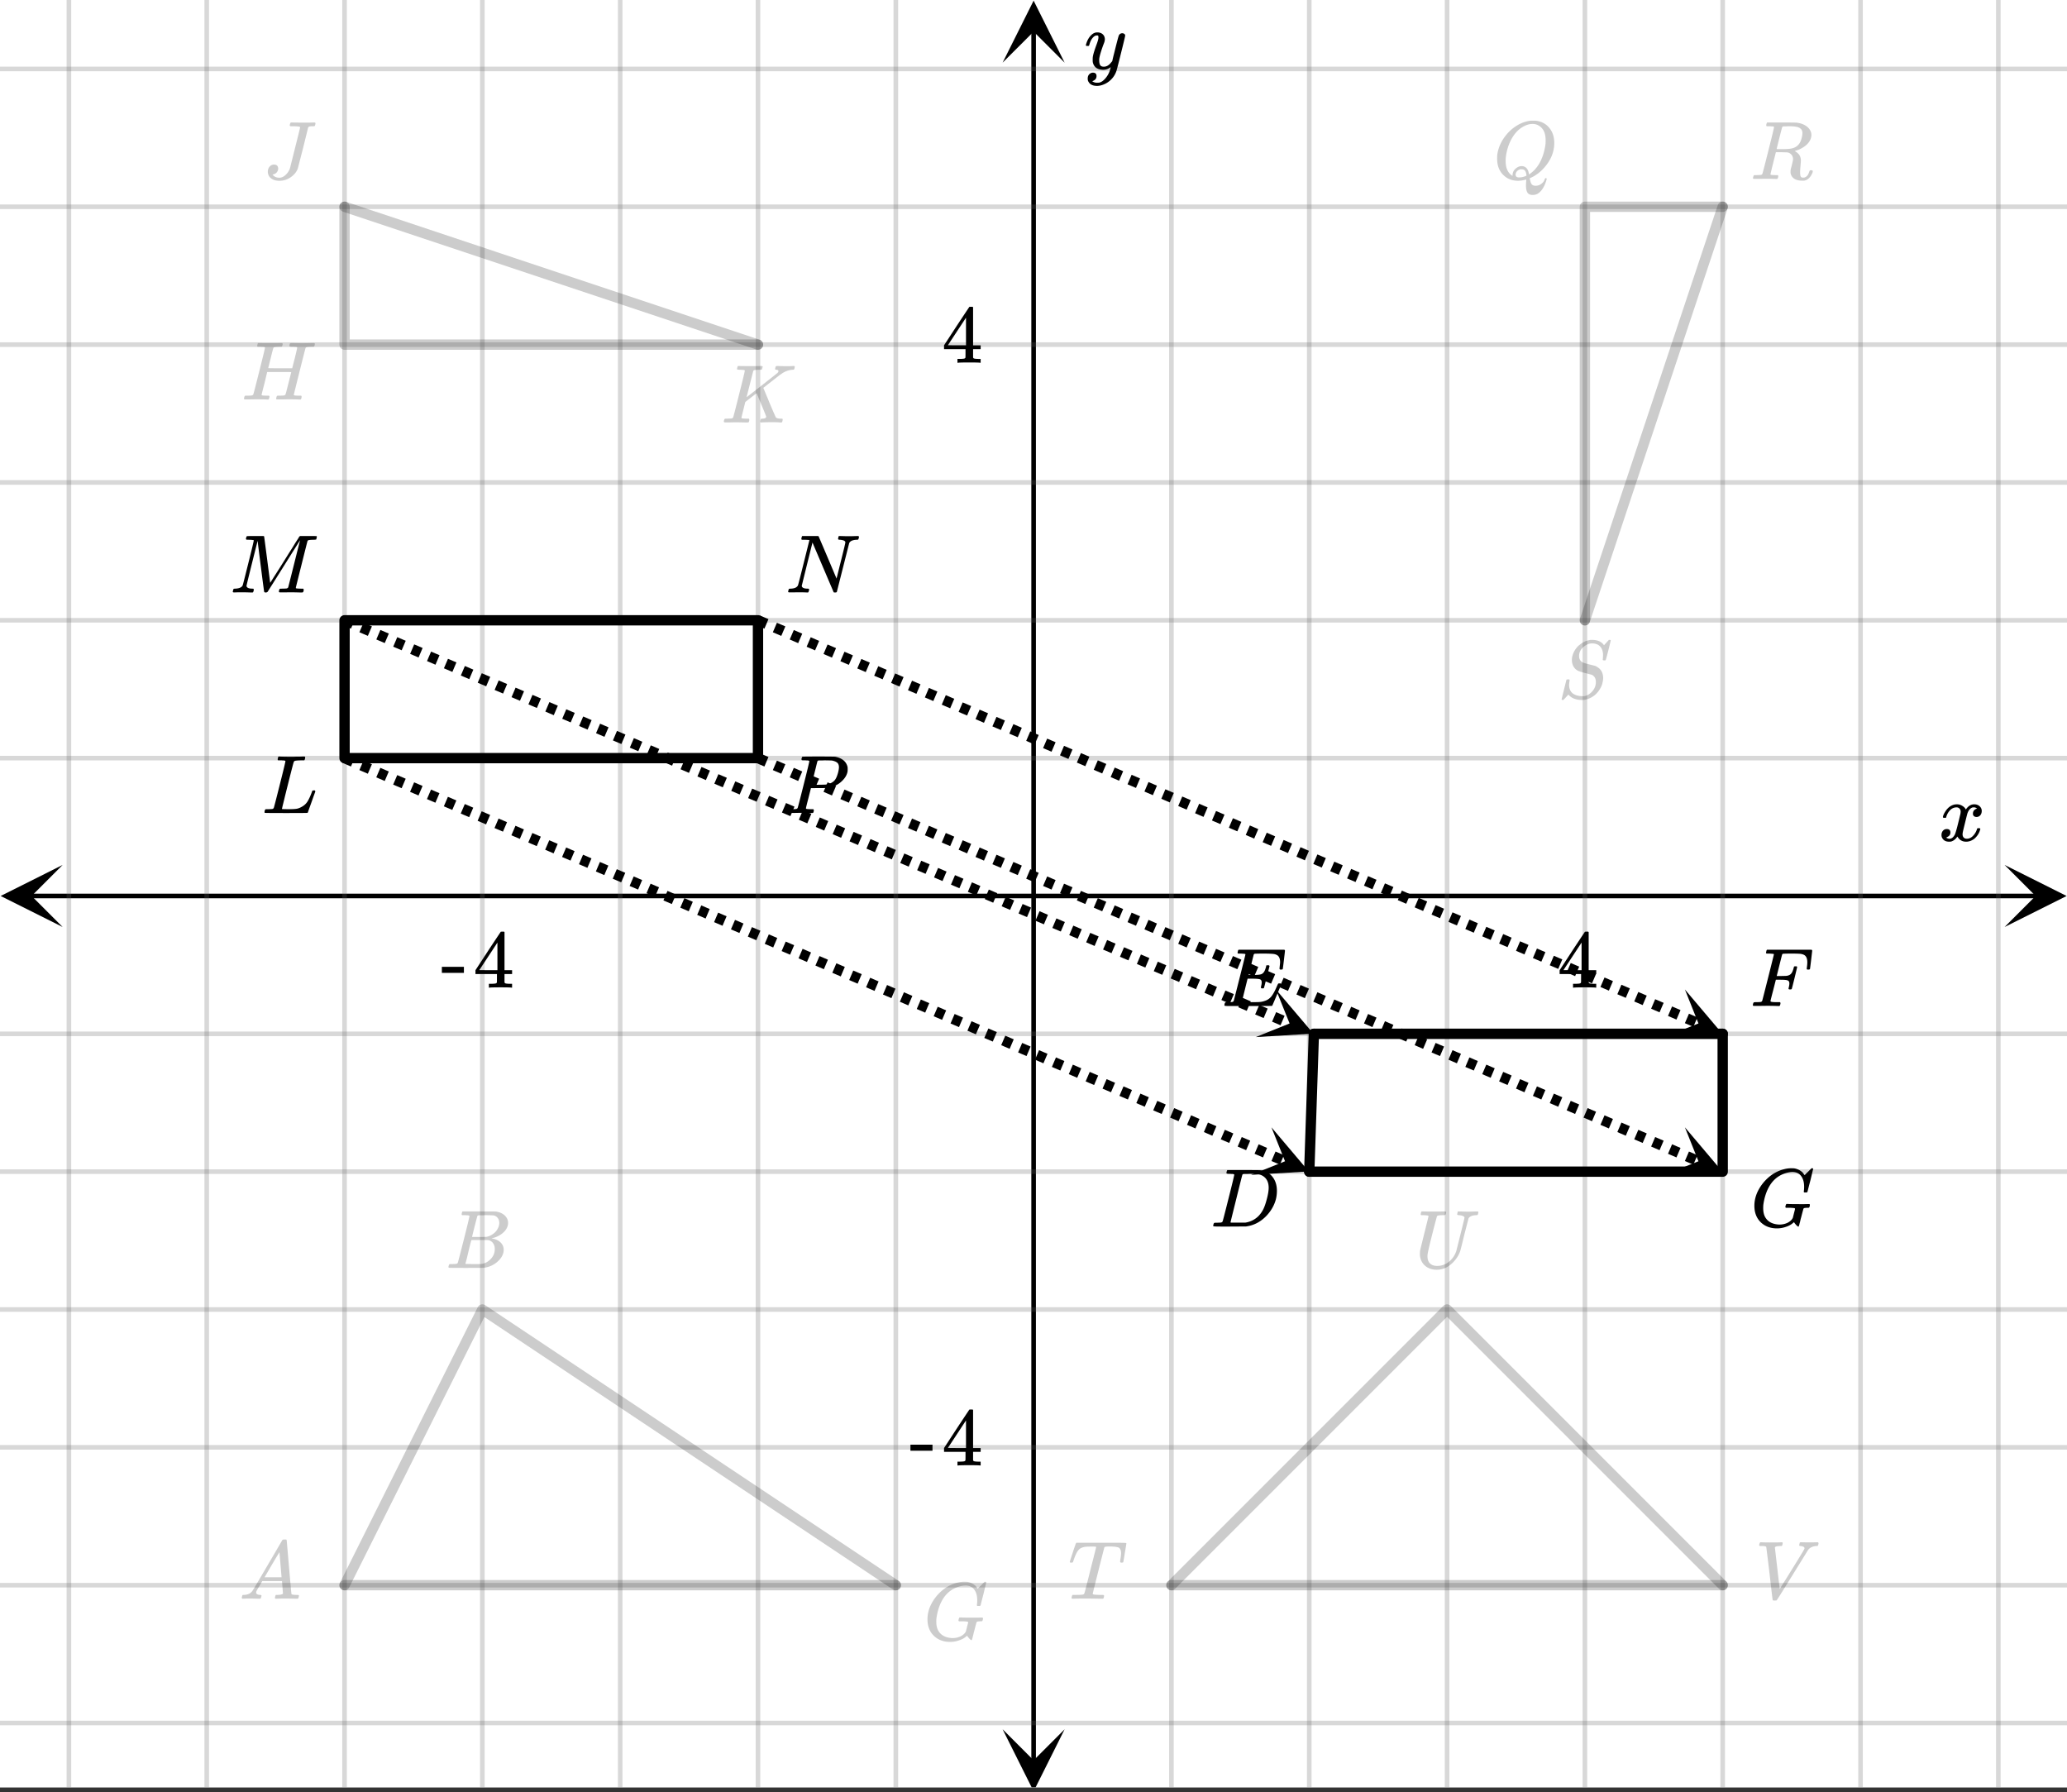
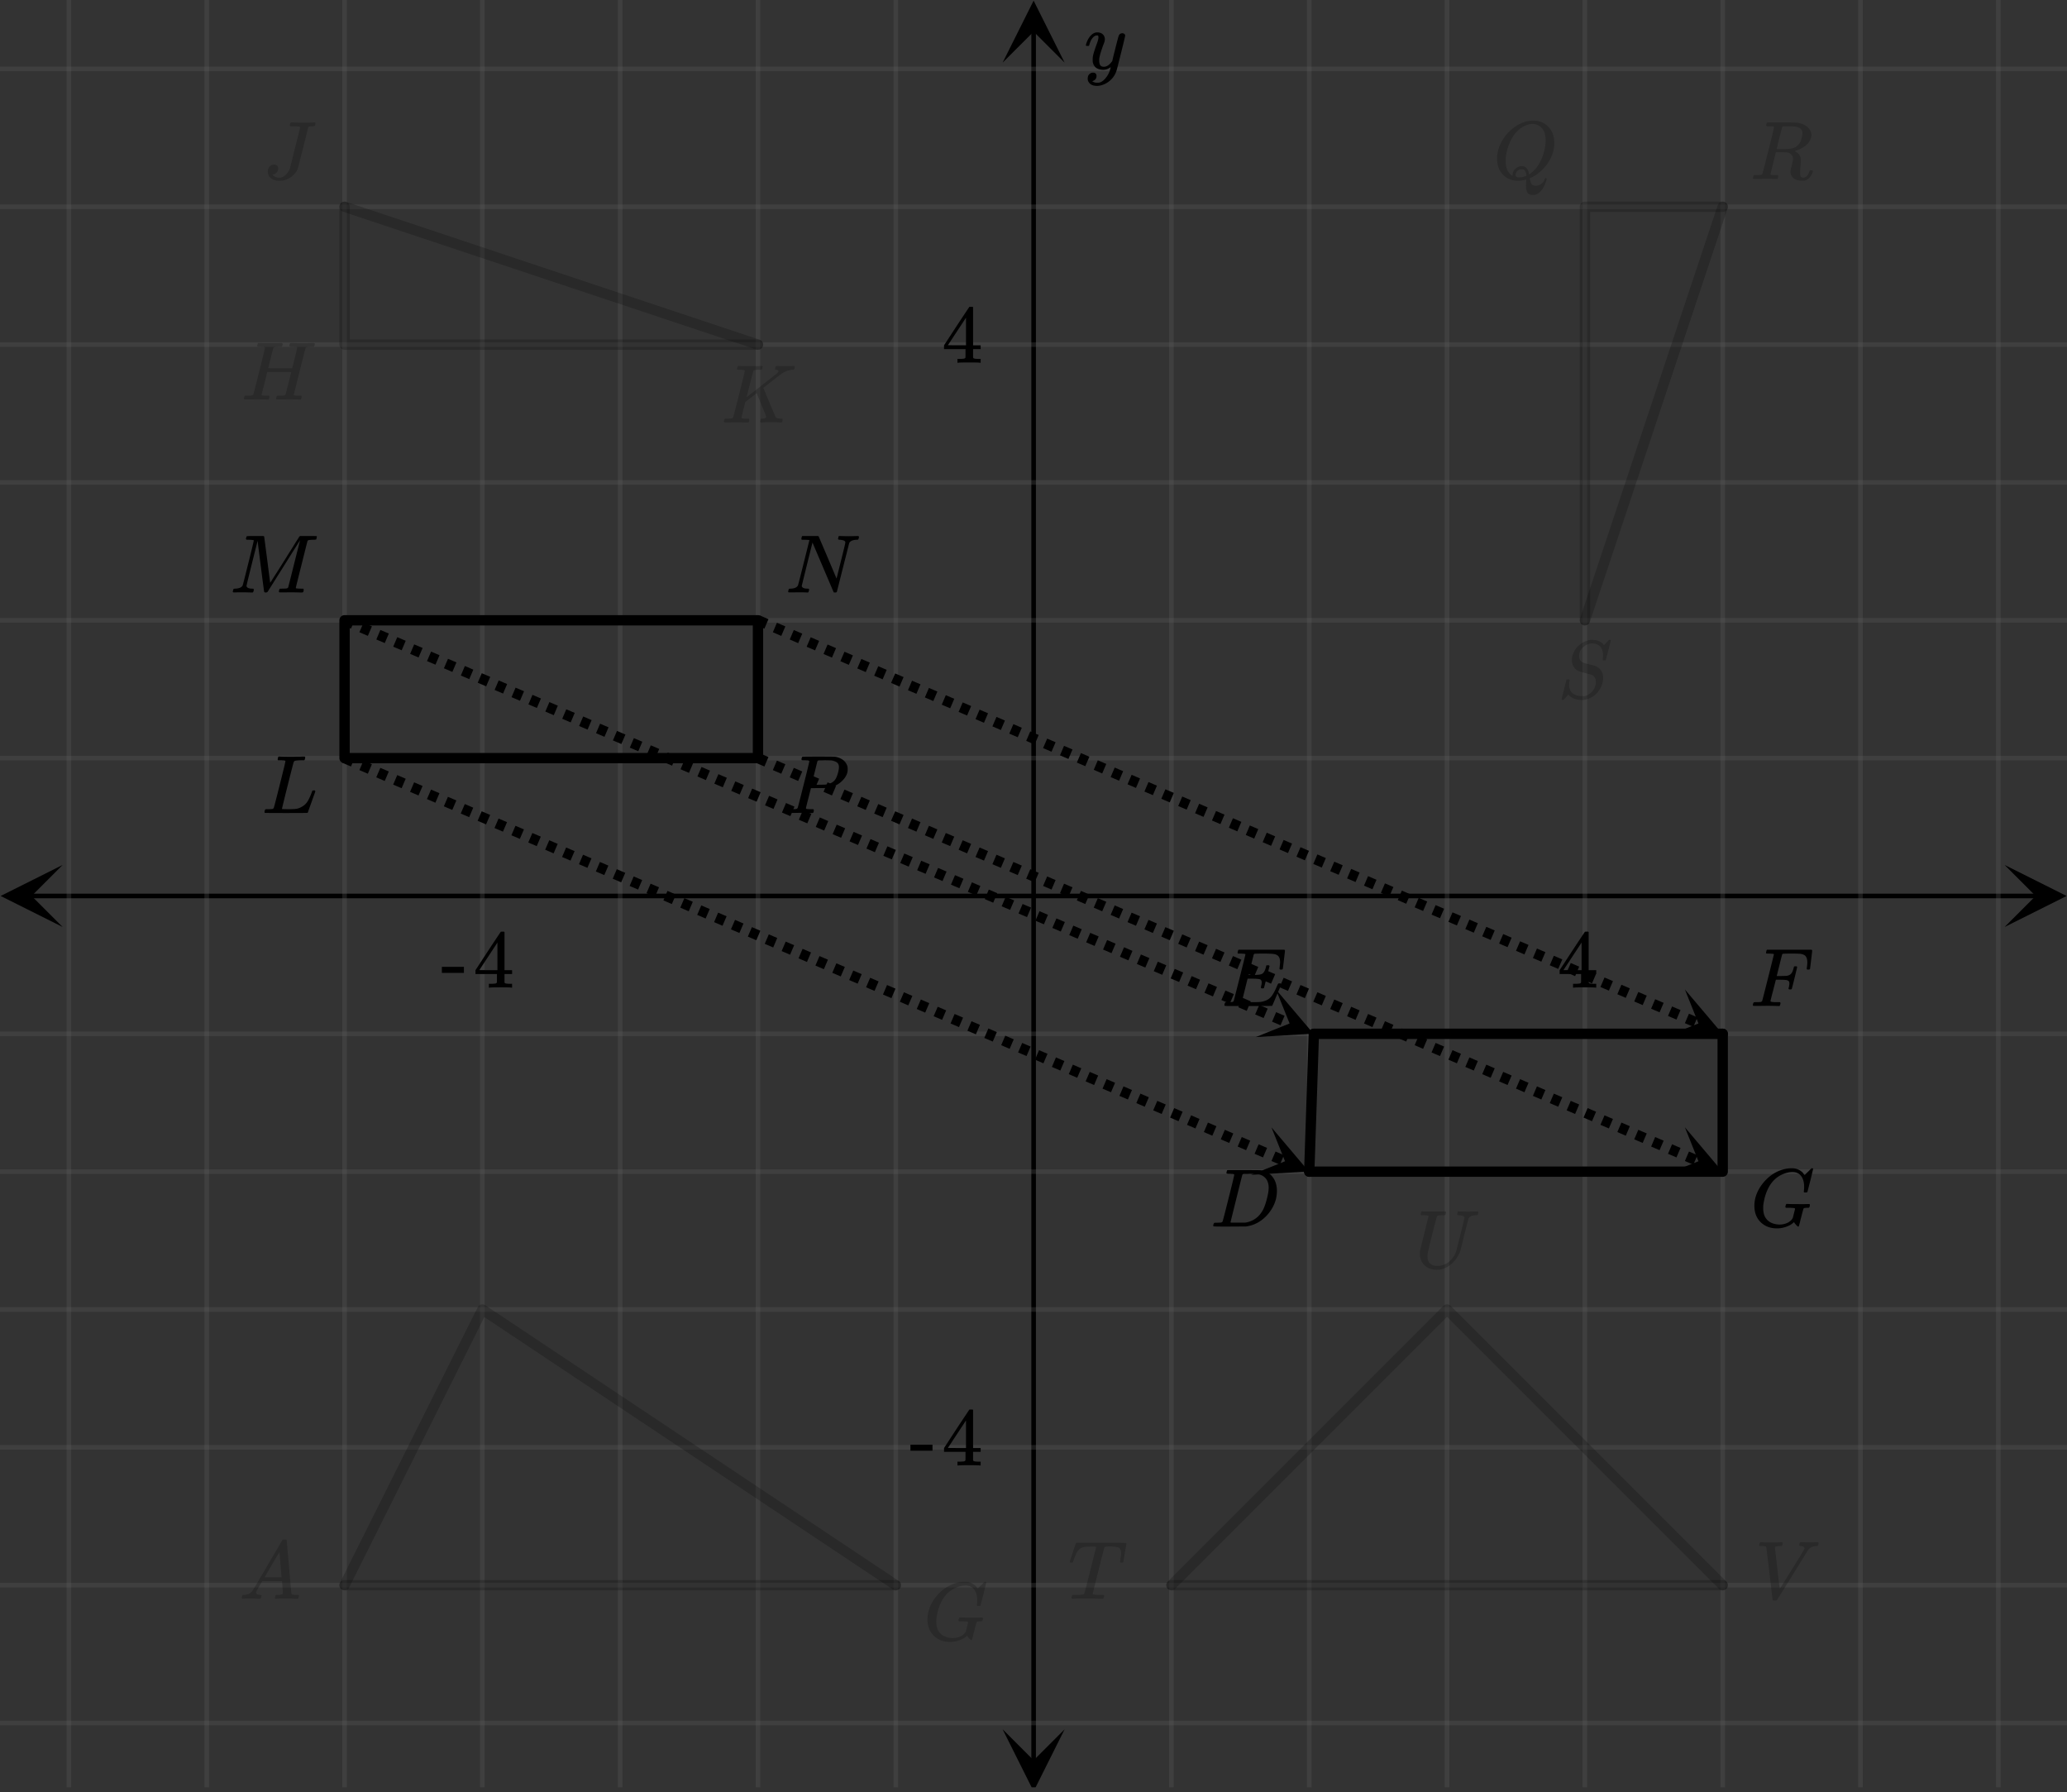
<svg xmlns="http://www.w3.org/2000/svg" xmlns:xlink="http://www.w3.org/1999/xlink" width="449.28" height="389.44" viewBox="0 0 336.96 292.08">
  <rect x="0" y="0" width="336.96" height="292.08" fill="#333333" stroke="none" />
  <defs>
    <symbol overflow="visible" id="U">
      <path d="M3.875-8.469c0-.008-.008-.02-.016-.031a.084.084 0 0 0-.046-.016c-.012-.007-.028-.02-.047-.03a.291.291 0 0 0-.094-.017c-.031-.007-.063-.015-.094-.015H3.36a.516.516 0 0 0-.125-.016h-.14c-.219 0-.356-.004-.406-.015-.043-.008-.07-.04-.079-.094a.474.474 0 0 1 0-.188c.063-.175.102-.27.125-.28.032-.02.907-.032 2.625-.032 1.707 0 2.618.012 2.735.031.531.094.972.281 1.328.563.351.28.582.652.687 1.109.008.055.016.172.016.36 0 .218-.012.367-.031.437-.106.512-.39.996-.86 1.453-.617.617-1.414 1.008-2.39 1.172-.063 0-.54.008-1.422.016H4.14l-.407 1.609C3.461-1.41 3.328-.86 3.328-.797c0 .063.016.102.047.11.063.03.305.054.734.062h.422a.57.57 0 0 1 .078.156.888.888 0 0 1-.093.406C4.473-.02 4.398 0 4.296 0c-.148 0-.417-.004-.812-.016-.386-.007-.73-.015-1.03-.015-.294 0-.626.008-1 .015H.687C.57-.016.5-.036.468-.078c-.023-.04-.03-.063-.03-.063 0-.02.015-.086.046-.203.04-.133.079-.21.11-.234.031-.031.133-.047.312-.047.239 0 .508-.008.813-.031.125-.031.207-.086.25-.172.031-.031.351-1.274.968-3.735.626-2.468.938-3.769.938-3.906zm4.828 1c0-.343-.101-.593-.297-.75-.199-.156-.484-.27-.86-.344-.062-.007-.421-.019-1.077-.03-.149 0-.305.007-.469.015h-.547c-.125.012-.21.055-.25.125-.023.055-.11.402-.266 1.047-.156.636-.312 1.258-.468 1.86a21.21 21.21 0 0 1-.235.905c0 .024.364.032 1.094.032.75-.008 1.16-.02 1.234-.032.602-.093 1.067-.304 1.391-.64.238-.25.442-.688.61-1.313.093-.363.14-.656.14-.875zm0 0" />
    </symbol>
    <symbol overflow="visible" id="V">
      <path d="M.625-.016C.488-.016.422-.055.422-.14c0-.02.016-.086.047-.203A.865.865 0 0 1 .53-.547c.008-.05.114-.078.313-.078.601-.02.992-.191 1.172-.516.05-.082.675-2.55 1.875-7.406-.012-.008-.258-.023-.735-.047h-.484c-.043-.008-.07-.039-.078-.094-.024-.019-.016-.097.015-.234.04-.164.079-.258.11-.281h2.5c.101 0 .164.027.187.078l.719 1.688c.477 1.117.957 2.246 1.438 3.39.488 1.149.738 1.742.75 1.781L9.03-5.14c.477-1.894.719-2.906.719-3.03 0-.227-.29-.368-.86-.423-.187 0-.292-.031-.312-.094-.023-.019-.015-.093.016-.218a.213.213 0 0 0 .015-.078c.008-.04.016-.07.016-.094 0-.02.004-.035.016-.047a.14.14 0 0 1 .03-.047c.009-.008.02-.015.032-.015.008-.008.02-.016.031-.016h.079c.124 0 .347.008.671.015a20.68 20.68 0 0 0 1.656 0c.301-.007.508-.015.626-.015.132 0 .203.047.203.14 0 .043-.016.122-.047.235a.821.821 0 0 1-.063.172c-.011.043-.109.062-.296.062-.637.031-1.032.215-1.188.547L8.359-.094C8.336-.03 8.242 0 8.08 0c-.126 0-.204-.008-.235-.031L4.39-8.141C3.223-3.46 2.64-1.1 2.64-1.062c.05.292.375.437.968.437h.141c.05.055.082.094.094.125.008.031-.008.117-.047.25a.551.551 0 0 1-.125.25H3.5c-.281-.02-.773-.031-1.469-.031-.18 0-.422.008-.734.015H.625zm0 0" />
    </symbol>
    <symbol overflow="visible" id="W">
      <path d="M3.594 0c-.125 0-.344-.004-.656-.016-.305-.007-.579-.015-.829-.015-.648 0-1.043.008-1.187.015C.703-.004.578-.008.547-.03.492-.04.469-.078.469-.141c0-.02.015-.086.047-.203.03-.113.05-.18.062-.203.02-.05.117-.078.297-.078.645-.031 1.047-.207 1.203-.531.031-.051.336-1.254.922-3.61.594-2.363.89-3.601.89-3.718 0-.032-.011-.047-.03-.047h-.032c-.094-.031-.328-.051-.703-.063-.219 0-.355-.004-.406-.015-.043-.008-.074-.04-.094-.094-.012-.031-.008-.094.016-.188.05-.175.093-.27.125-.28.03-.02.488-.032 1.375-.032h1.234c.113 0 .18.023.203.062.008.032.176 1.297.5 3.797.32 2.492.484 3.746.484 3.766 0 .012.051-.067.157-.234.113-.165.258-.395.437-.688.188-.29.399-.625.64-1 .24-.375.49-.77.75-1.188l.782-1.25c.258-.414.508-.812.75-1.187.238-.383.445-.723.625-1.016.188-.289.336-.523.453-.703l.156-.265c.008 0 .024-.008.047-.032l.047-.046.078-.016h1.297c.864 0 1.313.008 1.344.015.031.032.047.07.047.11 0 .031-.016.105-.047.219a1.178 1.178 0 0 0-.031.187c-.043.055-.211.078-.5.078-.492.012-.774.043-.844.094a.53.53 0 0 0-.094.094c-.023.054-.344 1.328-.969 3.828-.624 2.492-.937 3.75-.937 3.781 0 .063.008.102.031.11.063.03.313.054.75.062h.422a.57.57 0 0 1 .078.156.888.888 0 0 1-.094.406.339.339 0 0 1-.218.063c-.156 0-.422-.004-.797-.016-.375-.007-.711-.015-1-.015-.281 0-.606.008-.969.015H8.22c-.125 0-.2-.02-.219-.062-.023-.031-.016-.117.016-.266.03-.133.062-.21.093-.234.04-.031.145-.047.313-.047.25 0 .52-.008.812-.031A.41.41 0 0 0 9.5-.828c.008-.031.176-.688.5-1.969.32-1.281.64-2.55.953-3.812.32-1.258.485-1.895.485-1.907-.793 1.25-1.668 2.641-2.626 4.172L6.156-.125c-.074.086-.18.125-.312.125-.137 0-.219-.031-.25-.094-.024-.039-.196-1.32-.516-3.844a439.22 439.22 0 0 1-.562-4.484c-1.211 4.813-1.813 7.266-1.813 7.36.05.292.375.437.969.437h.125c.062.055.094.102.094.14.007.032 0 .11-.032.235-.043.137-.078.215-.109.234A.602.602 0 0 1 3.594 0zm0 0" />
    </symbol>
    <symbol overflow="visible" id="X">
      <path d="M3.844-8.469c0-.008-.008-.02-.016-.031a.084.084 0 0 0-.047-.016c-.011-.007-.027-.02-.047-.03a.291.291 0 0 0-.093-.017c-.032-.007-.063-.015-.094-.015H3.343a.582.582 0 0 0-.14-.016h-.531c-.043-.008-.07-.039-.078-.094-.024-.019-.016-.097.015-.234.04-.176.079-.27.11-.281h.203c.488.023 1.062.031 1.719.031h.53c.24-.008.411-.015.516-.015h.485c.195-.008.348-.016.453-.016h.359c.051.055.079.09.079.11.007.023 0 .105-.032.25a.58.58 0 0 1-.11.25h-.515c-.625.011-.992.054-1.093.124-.063.031-.125.164-.188.39a248.53 248.53 0 0 0-.906 3.548c-.149.586-.305 1.21-.469 1.875a95.478 95.478 0 0 1-.36 1.469l-.109.484c0 .043.035.062.11.062.082 0 .347.008.796.016.676 0 1.157-.02 1.438-.063.281-.039.594-.16.938-.359.363-.207.656-.484.875-.828.218-.352.437-.816.656-1.39.062-.176.11-.301.14-.376a.458.458 0 0 1 .235-.046h.172a.57.57 0 0 1 .078.156c0 .023-.094.289-.281.797-.18.511-.372 1.054-.579 1.625-.21.574-.324.902-.343.984-.032.055-.059.086-.079.094C7.415-.008 6.258 0 3.97 0 1.676 0 .516-.008.484-.031c-.03-.02-.046-.055-.046-.11 0-.062.003-.125.015-.187.05-.164.098-.258.14-.281a.954.954 0 0 1 .204-.016h.078c.238 0 .508-.008.813-.031.125-.031.207-.086.25-.172.03-.031.351-1.274.968-3.735.625-2.468.938-3.769.938-3.906zm0 0" />
    </symbol>
    <symbol overflow="visible" id="e">
      <path d="M4.344.297c-1.063 0-1.946-.332-2.64-1C1.015-1.38.671-2.273.671-3.391c0-1.082.336-2.132 1.015-3.156a7.267 7.267 0 0 1 1.5-1.64 6.098 6.098 0 0 1 1.97-1.063c.53-.164 1.015-.25 1.452-.25.32 0 .508.008.563.016.539.093.992.32 1.36.671l.109.141c.05.074.097.137.14.188.04.054.067.078.078.078.032 0 .149-.114.36-.344.062-.05.129-.113.203-.188l.219-.218a.722.722 0 0 1 .14-.14l.203-.204h.079c.124 0 .187.031.187.094 0 .031-.148.648-.438 1.844a166.04 166.04 0 0 0-.484 1.89.239.239 0 0 1-.078.094.858.858 0 0 1-.234.016h-.204a.936.936 0 0 1-.093-.094c0-.008.008-.086.031-.235.02-.175.031-.375.031-.593 0-.75-.168-1.336-.5-1.766-.324-.426-.793-.64-1.406-.64-.48 0-.996.117-1.547.343-.898.375-1.617 1-2.156 1.875-.531.875-.883 1.934-1.047 3.172a6.995 6.995 0 0 0-.016.516c0 .511.086.96.266 1.343.414.813 1.18 1.25 2.297 1.313h.094c.476 0 .921-.098 1.328-.297.406-.207.687-.473.843-.797.02-.07.083-.32.188-.75.113-.426.172-.664.172-.719 0-.07-.063-.113-.188-.125a7.773 7.773 0 0 0-.796-.046h-.5a.365.365 0 0 1-.094-.11c0-.02.015-.101.047-.25a.673.673 0 0 1 .125-.265h.234c.352.023.984.03 1.89.03h.829c.32-.007.55-.015.687-.015.125 0 .188.04.188.11 0 .03-.008.101-.016.203a.73.73 0 0 0-.031.109l-.031.078c0 .012-.012.027-.032.047a.091.091 0 0 1-.046.047c-.012 0-.04.008-.079.015H9.36c-.18 0-.359.016-.546.047a.244.244 0 0 0-.157.141l-.047.172c-.03.125-.086.32-.156.578-.062.25-.121.477-.172.672a8.223 8.223 0 0 0-.094.344c-.023.117-.042.21-.062.28a1.165 1.165 0 0 1-.063.235c-.023.086-.039.153-.046.203a1.48 1.48 0 0 1-.047.141c-.012.055-.024.094-.032.125l-.03.078A.188.188 0 0 1 7.874 0a.084.084 0 0 1-.047.016c-.023 0-.047-.016-.078-.047-.086-.04-.195-.14-.328-.297a2.288 2.288 0 0 1-.281-.375c0-.008-.012-.004-.032.015a.358.358 0 0 1-.078.047c-.293.282-.683.508-1.172.672-.48.176-.984.266-1.515.266zm0 0" />
    </symbol>
    <symbol overflow="visible" id="Y">
      <path d="M2.5-.031c-.262 0-.59.008-.984.015H.64c-.106 0-.172-.02-.204-.062C.426-.118.422-.141.422-.141c0-.02.008-.086.031-.203.04-.133.078-.21.11-.234.039-.031.144-.047.312-.047.238 0 .508-.008.813-.031.125-.031.207-.086.25-.172.019-.04.343-1.3.968-3.781.625-2.477.938-3.739.938-3.782 0-.062-.016-.093-.047-.093-.074-.02-.313-.04-.719-.063h-.422a.365.365 0 0 1-.094-.11c0-.03.016-.109.047-.234.032-.156.07-.25.125-.28H10c.063.062.094.116.094.155 0 .043-.059.547-.172 1.516-.117.969-.18 1.46-.188 1.469-.023.062-.109.093-.265.093h-.172c-.063-.05-.094-.093-.094-.125v-.062a.255.255 0 0 0 .016-.094c.008-.05.015-.097.015-.14.04-.258.063-.52.063-.782 0-.656-.211-1.066-.625-1.234A1.896 1.896 0 0 0 8-8.515c-.25-.02-.762-.032-1.531-.032-.719.012-1.094.024-1.125.031-.074.024-.121.059-.14.11-.013.011-.165.601-.454 1.765l-.438 1.75h.75c.532-.007.829-.02.891-.03.29-.052.504-.145.64-.282.188-.164.345-.488.47-.969a.879.879 0 0 1 .03-.094c.009-.039.016-.066.016-.078 0-.008.004-.023.016-.047.008-.03.02-.046.031-.046.008-.008.024-.016.047-.016a.212.212 0 0 1 .078-.016h.266c.062.043.094.086.094.125 0 .032-.141.625-.422 1.782-.282 1.148-.434 1.734-.453 1.765-.012.063-.102.094-.266.094h-.156c-.063-.04-.102-.078-.11-.11 0-.03.016-.109.047-.234.063-.25.094-.46.094-.64 0-.27-.11-.438-.328-.5-.168-.063-.547-.094-1.14-.094h-.735l-.438 1.718c-.293 1.118-.437 1.7-.437 1.75 0 .055.031.09.094.11.101.055.472.078 1.109.078h.344c.05.055.078.094.078.125.008.023 0 .105-.031.25a.551.551 0 0 1-.125.25H4.53A44.823 44.823 0 0 0 2.5-.031zm0 0" />
    </symbol>
    <symbol overflow="visible" id="Z">
      <path d="M9.406-6.063c0-.093.016-.273.047-.546.031-.27.047-.442.047-.516 0-.395-.07-.691-.203-.89-.125-.208-.356-.352-.688-.438-.304-.063-.992-.094-2.062-.094-.774.012-1.172.024-1.203.031a.246.246 0 0 0-.14.125c-.013.032-.153.59-.423 1.672a61.232 61.232 0 0 0-.406 1.64c.195.013.41.016.64.016h.126c.582 0 1-.035 1.25-.109.257-.082.46-.285.609-.61.05-.1.117-.296.203-.577a.433.433 0 0 0 .016-.11c.008-.039.015-.066.015-.078 0-.008.004-.023.016-.047a.047.047 0 0 1 .047-.031.213.213 0 0 1 .078-.016h.234c.032 0 .055.008.079.016.019.012.03.023.03.031.009 0 .02.012.032.032a.09.09 0 0 0 .031.046l-.453 1.782c-.293 1.199-.453 1.808-.484 1.828-.024.023-.094.031-.219.031-.117 0-.184-.008-.203-.031-.055-.031-.059-.14-.016-.328.063-.239.094-.442.094-.61 0-.258-.09-.426-.266-.5-.168-.07-.609-.11-1.328-.11h-.703c-.055.188-.219.856-.5 2a93.385 93.385 0 0 0-.422 1.75c0 .044.051.063.156.063.102 0 .458.008 1.063.016.844 0 1.398-.008 1.672-.031.281-.02.55-.078.812-.172a2.23 2.23 0 0 0 1.094-.735c.29-.363.61-.957.953-1.78.094-.196.149-.302.172-.313.031-.02.098-.031.203-.031.102 0 .164.007.188.015.062.043.094.094.094.156C8.738-1.234 8.242-.07 8.203-.03 8.172-.008 6.883 0 4.343 0H.939C.613-.008.445-.031.438-.063v-.015C.425-.118.421-.141.421-.141c0-.02.008-.086.031-.203.04-.133.078-.21.11-.234.039-.031.144-.047.312-.047.238 0 .508-.008.813-.031.125-.031.207-.086.25-.172.019-.04.343-1.3.968-3.781.625-2.477.938-3.739.938-3.782 0-.062-.016-.093-.047-.093-.074-.02-.313-.04-.719-.063h-.422a.365.365 0 0 1-.094-.11c0-.03.016-.109.047-.234.032-.156.07-.25.125-.28h7.47c.062.062.093.116.093.155 0 .043-.059.547-.172 1.516-.117.969-.18 1.46-.188 1.469-.023.062-.109.093-.265.093H9.5c-.063-.05-.094-.093-.094-.125zm0 0" />
    </symbol>
    <symbol overflow="visible" id="aa">
      <path d="M3.875-8.469c0-.008-.008-.02-.016-.031a.084.084 0 0 0-.046-.016c-.012-.007-.028-.02-.047-.03a.291.291 0 0 0-.094-.017c-.031-.007-.063-.015-.094-.015H3.36a.516.516 0 0 0-.125-.016h-.14c-.305 0-.465-.031-.485-.094-.011-.019-.007-.093.016-.218.05-.176.094-.274.125-.297h2.688c1.5 0 2.335.008 2.515.015.176 0 .36.028.547.079.707.156 1.27.527 1.688 1.109.425.586.64 1.313.64 2.188 0 .449-.055.89-.156 1.328-.262 1.011-.79 1.933-1.578 2.765-.906.93-1.946 1.485-3.11 1.672l-.187.031L3.187 0h-1.5C.883 0 .478-.02.47-.063v-.015C.445-.118.438-.141.438-.141c0-.02.015-.086.046-.203.04-.133.079-.21.11-.234.031-.031.133-.047.312-.047.239 0 .508-.008.813-.031.125-.031.207-.086.25-.172.031-.031.351-1.274.968-3.735.626-2.468.938-3.769.938-3.906zm5.61 2.14c0-.663-.18-1.19-.532-1.577-.355-.383-.844-.61-1.469-.672h-.593c-.157-.008-.305-.016-.438-.016-.137 0-.281.008-.437.016h-.563c-.125.012-.21.055-.25.125-.023.031-.351 1.328-.984 3.89-.637 2.555-.953 3.84-.953 3.86 0 .043.05.062.156.062h2.25c.851-.132 1.57-.492 2.156-1.078.32-.332.586-.71.797-1.14.207-.426.398-.993.578-1.704.188-.718.281-1.304.281-1.765zm0 0" />
    </symbol>
    <symbol overflow="visible" id="c">
      <path d="M.563 0C.5-.063.469-.11.469-.14c0-.04.015-.118.047-.235.03-.113.054-.18.078-.203L.64-.625h.203c.625-.02 1.082-.242 1.375-.672.05-.05.863-1.422 2.437-4.11A452.554 452.554 0 0 0 7.046-9.5c.052-.07.095-.113.126-.125.039-.02.144-.031.312-.031h.235c.05.086.078.133.078.14l.375 4.344c.25 2.906.383 4.375.406 4.406.04.094.332.141.875.141.094 0 .16.008.203.016.04 0 .07.011.094.03a.111.111 0 0 1 .047.095.983.983 0 0 1-.047.187 1.032 1.032 0 0 1-.078.25C9.648-.016 9.594 0 9.5 0c-.168 0-.438-.004-.813-.016-.374-.007-.671-.015-.89-.015-.844 0-1.399.011-1.656.031h-.172a.365.365 0 0 1-.094-.11c0-.019.016-.1.047-.25.031-.124.055-.195.078-.218l.047-.047h.281c.477-.008.766-.082.86-.219L7.03-2.875H3.813l-.454.781c-.324.543-.492.836-.5.875a.524.524 0 0 0-.046.203c0 .23.203.36.609.391.176 0 .265.047.265.14a.583.583 0 0 1-.046.188.754.754 0 0 1-.094.25C3.523-.016 3.473 0 3.39 0c-.157 0-.403-.004-.735-.016-.336-.007-.586-.015-.75-.015C1.258-.031.848-.02.672 0zm6.39-3.5c0-.102-.058-.805-.172-2.11-.105-1.3-.164-1.956-.172-1.968L6.25-7c-.148.242-.434.719-.86 1.438L4.189-3.5H6.952zm0 0" />
    </symbol>
    <symbol overflow="visible" id="g">
      <path d="M3.89-8.469c0-.008-.007-.02-.015-.031a.084.084 0 0 0-.047-.016.311.311 0 0 1-.062-.03.156.156 0 0 0-.079-.017c-.03-.007-.062-.015-.093-.015h-.219a.516.516 0 0 0-.125-.016h-.531c-.043-.008-.074-.039-.094-.094-.012-.019-.008-.097.016-.234.039-.164.082-.258.125-.281h1.75c2.332 0 3.562.008 3.687.015.613.094 1.098.313 1.453.657.352.344.531.746.531 1.203 0 .312-.085.617-.25.906-.199.367-.515.695-.953.984-.437.293-.89.485-1.359.579l-.14.046c.593.086 1.07.293 1.437.625.363.336.547.747.547 1.235 0 .648-.297 1.258-.89 1.828a4.026 4.026 0 0 1-2.47 1.11C6.047-.005 5.098 0 3.266 0 1.46 0 .55-.008.53-.031.488-.051.47-.086.47-.141c0-.062.008-.125.031-.187.04-.164.086-.258.14-.281a.954.954 0 0 1 .204-.016h.078c.238 0 .504-.008.797-.031.133-.031.222-.086.265-.172.02-.031.344-1.274.97-3.735.624-2.468.937-3.769.937-3.906zm4.86 1.14c0-.312-.078-.57-.234-.78a1.131 1.131 0 0 0-.625-.438c-.063-.02-.48-.035-1.25-.047-.18 0-.368.008-.563.016h-.64c-.125.012-.211.043-.25.094-.024.043-.172.609-.454 1.703-.273 1.093-.414 1.672-.421 1.734h1.093c.727 0 1.145-.004 1.25-.016.375-.07.723-.222 1.047-.453.332-.226.586-.504.766-.828.187-.332.281-.66.281-.984zm-.734 4.235c0-.394-.106-.722-.313-.984a1.208 1.208 0 0 0-.797-.453c-.054-.008-.43-.016-1.125-.016-1.062 0-1.593.008-1.593.016 0 .023-.086.351-.25.984a121.9 121.9 0 0 0-.454 1.906l-.25.938c0 .043.051.062.157.062.113 0 .476.008 1.093.016.801 0 1.235-.004 1.297-.016.582-.062 1.098-.32 1.547-.78a2.279 2.279 0 0 0 .688-1.673zm0 0" />
    </symbol>
    <symbol overflow="visible" id="i">
      <path d="M5.594 0c-.242 0-.64-.004-1.203-.016-.563-.007-1-.015-1.313-.015C1.91-.031 1.172-.02.86 0H.656a.365.365 0 0 1-.094-.11c0-.019.016-.1.047-.25a.561.561 0 0 1 .125-.265h.391c.531 0 .895-.008 1.094-.031a.747.747 0 0 0 .328-.078c.008-.008.02-.016.031-.016.04-.031.082-.125.125-.281.05-.157.235-.86.547-2.11.156-.613.281-1.113.375-1.5.633-2.468.953-3.726.953-3.78 0-.052-.133-.079-.39-.079h-.422c-.606 0-1 .027-1.188.078-.387.086-.68.246-.875.485-.25.273-.516.82-.797 1.64-.062.2-.11.32-.14.36-.024.03-.086.046-.188.046H.547c-.125 0-.203-.007-.235-.03C.29-5.954.282-5.978.282-6c0-.05.132-.484.406-1.297.195-.613.363-1.11.5-1.484.05-.164.109-.281.171-.344h6.313c1.207 0 1.812.023 1.812.063v.015l.016.016V-9c0 .063-.086.578-.25 1.547-.156.969-.242 1.46-.25 1.469 0 .023-.016.043-.047.062-.023.024-.09.031-.203.031h-.125c-.031-.007-.055-.015-.063-.015a.257.257 0 0 1-.046-.047c-.012-.02-.024-.035-.032-.047 0-.063.008-.18.032-.36.082-.488.125-.847.125-1.077 0-.196-.028-.364-.079-.5a1.017 1.017 0 0 0-.187-.313c-.063-.07-.184-.125-.36-.156a3.96 3.96 0 0 0-.453-.078 29.24 29.24 0 0 0-.625-.032c-.406 0-.667.012-.78.032-.118.011-.196.043-.235.093-.012.012-.336 1.274-.969 3.782-.625 2.5-.937 3.765-.937 3.796 0 .063.054.106.171.125.125.032.461.055 1.016.063.3 0 .484.008.547.016.063.011.098.039.11.078a.798.798 0 0 1-.016.234c-.043.168-.086.262-.125.281L5.687 0h-.093zm0 0" />
    </symbol>
    <symbol overflow="visible" id="k">
      <path d="M.797-8.594c-.063-.062-.094-.11-.094-.14 0-.07.02-.16.063-.266a.876.876 0 0 1 .109-.203h.156c.375.023.844.031 1.407.031 1.062 0 1.687-.008 1.874-.031h.141c.05.055.078.09.078.11.008.023 0 .105-.031.25-.031.124-.074.21-.125.25h-.281c-.2.023-.336.03-.407.03-.261.043-.402.11-.421.204 0 .023.129 1.152.39 3.39.258 2.242.395 3.367.406 3.375l.985-1.578c.656-1.05 1.312-2.11 1.969-3.172.656-1.07.988-1.629 1-1.672a.418.418 0 0 0 .078-.203c0-.195-.203-.32-.61-.375-.168 0-.25-.039-.25-.125 0-.05.008-.113.032-.187.03-.133.054-.219.078-.25.031-.031.093-.047.187-.047.145 0 .383.008.719.015H9c.625 0 1.02-.003 1.188-.015h.093c.063.062.094.11.094.14a.777.777 0 0 1-.125.438c-.031.023-.11.031-.234.031-.48.031-.868.18-1.157.438l-.093.094a.822.822 0 0 1-.063.078 1.097 1.097 0 0 1-.094.14C5.297-2.477 3.613.22 3.563.25L3.5.281l-.25.016c-.168 0-.262-.012-.281-.031-.043-.012-.063-.032-.063-.063-.023-.055-.195-1.488-.515-4.312a383.13 383.13 0 0 0-.532-4.329c-.054-.101-.28-.156-.687-.156zm0 0" />
    </symbol>
    <symbol overflow="visible" id="m">
      <path d="M2.047-1.89c0 .5.133.886.406 1.156.281.273.672.406 1.172.406.738 0 1.39-.234 1.953-.703A3.739 3.739 0 0 0 6.75-2.766c.883-3.507 1.328-5.312 1.328-5.406 0-.226-.289-.367-.86-.422-.187 0-.292-.031-.312-.094-.023-.019-.015-.093.016-.218a.212.212 0 0 0 .016-.078c.007-.04.015-.07.015-.094 0-.02.004-.035.016-.047A.14.14 0 0 1 7-9.172l.016-.015c.007-.008.023-.016.046-.016h.079c.125 0 .351.008.687.015a20.68 20.68 0 0 0 1.672 0c.313-.007.523-.015.64-.015.133 0 .204.047.204.14 0 .043-.016.122-.047.235a.821.821 0 0 1-.063.172c-.03.043-.132.062-.296.062-.637.031-1.04.215-1.204.547l-.671 2.594c-.368 1.523-.59 2.418-.672 2.687-.274.805-.762 1.516-1.47 2.141-.71.617-1.5.922-2.374.922-.73 0-1.344-.203-1.844-.61C1.211-.726.922-1.27.828-1.938a1.805 1.805 0 0 1-.015-.312c0-.207.007-.395.03-.563.009-.07.13-.566.36-1.484.227-.926.453-1.832.672-2.719.227-.894.344-1.379.344-1.453 0-.062-.262-.101-.781-.125h-.391c-.043-.008-.074-.039-.094-.094-.012-.019-.008-.097.016-.234.039-.156.082-.25.125-.281h.234c.363.012.973.015 1.828.015h.89c.384-.007.661-.015.829-.015.125 0 .191.031.203.094.02.023.016.101-.016.234-.042.156-.085.246-.125.266h-.109c-.023 0-.055.007-.094.015H4.5c-.469.012-.742.043-.813.094a.217.217 0 0 0-.093.094c-.012.023-.14.5-.39 1.437-.243.93-.485 1.899-.735 2.907-.242 1.011-.371 1.605-.39 1.78a2.138 2.138 0 0 0-.032.391zm0 0" />
    </symbol>
    <symbol overflow="visible" id="o">
      <path d="M7.453-7.016c0-.601-.156-1.07-.469-1.406-.304-.332-.746-.5-1.328-.5-.5 0-.98.203-1.437.61-.45.398-.672.874-.672 1.437 0 .281.066.523.203.719.145.199.328.328.547.39.031.024.344.11.937.266.602.156.91.234.922.234.125.043.29.137.5.282.54.386.813.96.813 1.718 0 .243-.04.493-.11.75-.043.25-.132.5-.265.75C6.53-.66 5.66.016 4.484.266a2.94 2.94 0 0 1-.468.03c-.887 0-1.579-.245-2.079-.734l-.125-.156-.39.422c-.25.281-.39.426-.422.438-.023.02-.063.03-.125.03C.758.297.703.259.703.189c0-.032.258-1.086.781-3.172.02-.051.11-.079.266-.079h.172c.05.043.078.075.078.094.008.012.004.086-.016.219a3.75 3.75 0 0 0-.062.688c.031.585.238 1.023.625 1.312.394.281.93.422 1.61.422.081 0 .19-.004.327-.016.414-.101.79-.328 1.125-.672.344-.351.555-.757.641-1.218.02-.07.031-.211.031-.422 0-.57-.234-.961-.703-1.172-.055-.008-.375-.094-.969-.25-.593-.156-.902-.242-.921-.266a1.704 1.704 0 0 1-.954-.672c-.242-.343-.359-.75-.359-1.218 0-.446.125-.91.375-1.391.258-.477.57-.848.938-1.11.457-.394 1.007-.644 1.656-.75a.582.582 0 0 1 .14-.015h.157c.925 0 1.582.293 1.968.875l.797-.875h.11c.125 0 .187.031.187.094 0 .062-.133.61-.39 1.64-.262 1.024-.407 1.547-.438 1.579-.023.023-.09.03-.203.03-.18 0-.266-.034-.266-.109 0-.05.004-.097.016-.14 0-.04.004-.133.016-.282.007-.156.015-.265.015-.328zm0 0" />
    </symbol>
    <symbol overflow="visible" id="r">
      <path d="M3.875-8.469c0-.008-.008-.02-.016-.031a.084.084 0 0 0-.046-.016c-.012-.007-.028-.02-.047-.03a.291.291 0 0 0-.094-.017c-.031-.007-.063-.015-.094-.015H3.36a.516.516 0 0 0-.125-.016h-.53c-.044-.008-.075-.039-.095-.094-.011-.019-.007-.097.016-.234.05-.164.094-.258.125-.281h2.344c1.55 0 2.39.012 2.515.031.813.117 1.43.399 1.86.844.332.355.5.75.5 1.187 0 .094-.024.23-.063.407-.21.804-.87 1.453-1.984 1.953-.399.148-.621.218-.672.218l.094.079c.601.336.906.828.906 1.484 0 .105-.023.39-.063.86-.042.43-.062.78-.062 1.062 0 .312.031.539.094.672.062.125.195.187.406.187.125 0 .207-.008.25-.031.344-.125.582-.422.719-.89.05-.126.086-.204.11-.235.03-.031.097-.047.202-.047.188 0 .281.059.281.172 0 .156-.109.414-.328.766-.273.398-.59.64-.953.734-.062.02-.195.031-.39.031-.93 0-1.532-.281-1.813-.844a1.141 1.141 0 0 1-.14-.546v-.22c.007-.062.019-.128.03-.202a.716.716 0 0 1 .032-.157c.008-.039.031-.117.063-.234a2.01 2.01 0 0 0 .078-.312c.132-.508.203-.836.203-.985 0-.445-.196-.781-.578-1a1.217 1.217 0 0 0-.344-.11c-.086-.007-.402-.019-.953-.03h-.922l-.438 1.75a82.615 82.615 0 0 0-.437 1.812c0 .063.008.102.031.11.063.03.313.054.75.062h.406c.051.063.079.105.079.125.007.012 0 .094-.032.25a.464.464 0 0 1-.14.25h-.204a34.22 34.22 0 0 0-1.765-.031c-.211 0-.512.008-.906.015H.672C.516-.016.437-.055.437-.14c0-.007.016-.07.047-.187.04-.164.086-.258.141-.281a.954.954 0 0 1 .203-.016h.078c.239 0 .508-.008.813-.031.125-.031.207-.086.25-.172.031-.031.351-1.274.968-3.735.626-2.468.938-3.769.938-3.906zm4.406.344c-.187-.195-.437-.32-.75-.375-.304-.063-.734-.094-1.297-.094-.117 0-.23.008-.343.016h-.437c-.126.012-.212.055-.25.125-.013.023-.169.621-.47 1.797a169.86 169.86 0 0 0-.437 1.781c0 .012.312.016.937.016.696-.008 1.164-.04 1.407-.094.582-.094 1.03-.36 1.343-.797.145-.195.266-.46.36-.797.101-.344.156-.648.156-.922 0-.281-.074-.5-.219-.656zm0 0" />
    </symbol>
    <symbol overflow="visible" id="u">
      <path d="M5.375 1.078c0-.094.004-.258.016-.484.02-.23.03-.383.03-.453V.094L5.22.14a4.88 4.88 0 0 1-1.14.156c-.95 0-1.743-.305-2.376-.922C1.016-1.289.672-2.18.672-3.297c0-.312.004-.508.015-.594.165-1.238.688-2.375 1.563-3.406.25-.289.52-.562.813-.812 1-.82 2.039-1.286 3.124-1.391h.235c.344 0 .555.008.64.016.883.125 1.594.515 2.125 1.171.532.649.797 1.465.797 2.454 0 1.199-.375 2.324-1.125 3.375C8.11-1.441 7.227-.688 6.22-.22l-.235.11v.062c0 .012.004.027.016.047.008.031.016.063.016.094.007.031.02.054.03.078.071.351.173.598.298.734.133.133.336.203.61.203.343 0 .655-.109.937-.328.28-.21.457-.453.53-.734.063-.125.126-.188.188-.188.07 0 .118.04.141.11 0 .05-.031.18-.094.39-.367 1.094-.867 1.797-1.5 2.11a1.7 1.7 0 0 1-.672.14c-.418 0-.71-.132-.875-.39-.156-.262-.234-.64-.234-1.14zm-.703-3.172c.332 0 .601.121.812.36.207.23.332.562.375 1l.188-.125C6.734-1.336 7.289-2 7.719-2.844c.426-.844.707-1.804.843-2.89.008-.082.016-.274.016-.579 0-1.05-.308-1.8-.922-2.25a1.918 1.918 0 0 0-1.218-.406c-.438 0-.883.117-1.329.344-.812.398-1.492 1.063-2.03 2-.532.938-.868 1.992-1 3.156a6.182 6.182 0 0 0-.017.563c0 .93.243 1.633.735 2.11.207.187.336.28.39.28v-.109c0-.406.157-.75.47-1.031.32-.29.66-.438 1.015-.438zM4.234-.25c.414 0 .82-.094 1.22-.281l-.016-.125c-.043-.5-.211-.797-.5-.89a1.545 1.545 0 0 0-.266-.032h-.078c-.024-.008-.04-.016-.047-.016a.456.456 0 0 0-.172.047.985.985 0 0 0-.484.313.788.788 0 0 0-.204.53c0 .306.18.454.547.454zm0 0" />
    </symbol>
    <symbol overflow="visible" id="x">
      <path d="M11.75-9.203c.094 0 .148.012.172.031.031.024.047.059.047.11 0 .054-.008.117-.016.187-.055.156-.101.246-.14.266h-.094c-.031 0-.07.007-.11.015H11.375c-.469.012-.742.043-.813.094a.217.217 0 0 0-.093.094c-.031.054-.36 1.328-.985 3.828S8.547-.812 8.547-.781c0 .062.02.094.062.094.07.03.313.054.72.062h.421a.38.38 0 0 1 .063.125c.007.012.003.094-.016.25a.69.69 0 0 1-.14.25h-.204c-.336-.02-.937-.031-1.812-.031-.22 0-.524.008-.907.015h-.843c-.157 0-.235-.035-.235-.109 0-.008.004-.035.016-.078a.644.644 0 0 1 .031-.125c.04-.164.086-.258.14-.281a.954.954 0 0 1 .204-.016h.078c.238 0 .508-.008.813-.031.125-.031.207-.086.25-.172.03-.04.19-.649.484-1.828.3-1.176.453-1.781.453-1.813 0-.008-.656-.015-1.969-.015H4.203l-.437 1.828c-.313 1.21-.47 1.836-.47 1.875 0 .054.017.086.048.094.062.03.304.054.734.062H4.5c.05.063.078.105.078.125 0 .012-.012.094-.031.25a.69.69 0 0 1-.14.25h-.204c-.336-.02-.933-.031-1.797-.031-.23 0-.539.008-.922.015H.641C.492-.016.42-.055.42-.14c0-.007.009-.07.032-.187.05-.164.098-.258.14-.281a.954.954 0 0 1 .204-.016h.078c.238 0 .508-.008.813-.031.125-.031.207-.086.25-.172.03-.031.351-1.274.968-3.735.625-2.468.938-3.769.938-3.906 0-.008-.008-.02-.016-.031a.084.084 0 0 0-.047-.016c-.011-.007-.027-.02-.047-.03a.291.291 0 0 0-.093-.017c-.032-.007-.063-.015-.094-.015H3.343a.582.582 0 0 0-.14-.016h-.531c-.043-.008-.07-.039-.078-.094-.024-.019-.016-.097.015-.234.032-.156.067-.25.11-.281h.234c.363.012.973.015 1.828.015h.89c.384-.007.665-.015.845-.015.113 0 .18.031.203.094.02.023.015.101-.016.234-.043.156-.09.246-.14.266h-.094c-.024 0-.055.007-.094.015H6.14c-.48.012-.757.043-.827.094a.53.53 0 0 0-.094.094c-.032.043-.18.594-.438 1.656-.062.242-.133.508-.203.797-.062.281-.117.492-.156.625l-.047.203c0 .023.648.031 1.953.031h1.953l.016-.047c0-.02.14-.57.422-1.656.25-1.031.375-1.582.375-1.656 0-.02-.012-.035-.031-.047A.115.115 0 0 0 9-8.547a.231.231 0 0 0-.078-.015.516.516 0 0 0-.125-.016h-.14a.957.957 0 0 0-.173-.016h-.171c-.325 0-.485-.039-.485-.125 0-.187.031-.32.094-.406.02-.05.094-.078.219-.078.164 0 .437.008.812.015a33.553 33.553 0 0 0 2.016 0c.375-.007.633-.015.781-.015zm0 0" />
    </symbol>
    <symbol overflow="visible" id="A">
      <path d="M3.844-8.469c0-.008-.008-.02-.016-.031a.084.084 0 0 0-.047-.016c-.011-.007-.027-.02-.047-.03a.291.291 0 0 0-.093-.017c-.032-.007-.063-.015-.094-.015H3.343a.582.582 0 0 0-.14-.016h-.125c-.312 0-.48-.031-.5-.094-.012-.019 0-.093.031-.218.04-.164.079-.266.11-.297h.234c.363.012.973.015 1.828.015h.89c.384-.007.665-.015.845-.015.156 0 .234.039.234.11a.47.47 0 0 1-.047.187c-.043.187-.086.289-.125.297-.031.011-.172.015-.422.015-.492.012-.773.043-.843.094a.53.53 0 0 0-.094.094L4.125-4.11c.008 0 .836-.645 2.484-1.938 1.657-1.3 2.5-1.969 2.532-2 .125-.125.187-.226.187-.312 0-.133-.11-.211-.328-.235-.148 0-.219-.047-.219-.14 0-.02.016-.086.047-.204a.817.817 0 0 1 .063-.187c.02-.05.093-.078.218-.078.145 0 .383.008.72.015.343.012.624.016.843.016.476 0 .812-.008 1-.031.125 0 .207.008.25.015.039.012.062.055.062.126 0 .042-.015.12-.046.234a.821.821 0 0 1-.063.172c-.023.043-.105.062-.25.062a3.43 3.43 0 0 0-1.828.688l-.172.11c-.023.01-.484.37-1.39 1.077-.907.711-1.368 1.07-1.376 1.078l.125.297.375.907c.176.406.332.789.47 1.14.675 1.594 1.034 2.418 1.077 2.469.02.023.047.043.078.062.125.086.352.133.688.141h.281a.38.38 0 0 1 .063.125c.007.012 0 .094-.032.25A.551.551 0 0 1 9.86 0h-.156a14.908 14.908 0 0 0-1.281-.047c-1.063 0-1.68.016-1.844.047h-.125c-.062-.05-.101-.086-.11-.11 0-.019.016-.1.048-.25a.558.558 0 0 1 .093-.218c.032-.031.086-.047.172-.047.446 0 .672-.11.672-.328 0-.05-.262-.703-.781-1.953l-.781-1.875-1.844 1.437-.313 1.25C3.4-1.258 3.297-.82 3.297-.78c0 .054.015.086.047.094.062.03.304.054.734.062H4.5a.57.57 0 0 1 .078.156.888.888 0 0 1-.094.406C4.441-.02 4.375 0 4.281 0c-.156 0-.433-.004-.828-.016-.387-.007-.73-.015-1.031-.015-.281 0-.61.008-.985.015h-.78c-.118 0-.188-.02-.22-.062C.426-.118.422-.141.422-.141c0-.02.008-.086.031-.203.04-.133.078-.21.11-.234.039-.031.144-.047.312-.047.238 0 .508-.008.813-.031.125-.031.207-.086.25-.172.03-.031.351-1.274.968-3.735.625-2.468.938-3.769.938-3.906zm0 0" />
    </symbol>
    <symbol overflow="visible" id="C">
      <path d="M6.031-8.422c0-.113-.418-.172-1.25-.172h-.343c-.055-.039-.086-.078-.094-.11-.012-.03 0-.112.031-.25a.647.647 0 0 1 .14-.25h.235c.363.013 1.02.017 1.969.017h.875c.351-.008.601-.016.75-.016.101 0 .16.027.172.078.007.031.015.055.015.063 0 .023-.011.085-.031.187-.043.148-.078.23-.11.25-.03.023-.117.031-.25.031h-.124c-.387 0-.61.063-.672.188-.032.125-.309 1.242-.828 3.344-.575 2.23-.86 3.343-.86 3.343-.199.555-.578 1.028-1.14 1.422a3.18 3.18 0 0 1-1.891.594c-.543 0-.992-.137-1.344-.406a1.332 1.332 0 0 1-.515-1.079c0-.312.093-.582.28-.812a.908.908 0 0 1 .735-.344c.407 0 .63.2.672.594a1 1 0 0 1-.219.656.991.991 0 0 1-.578.344c-.074.012-.11.027-.11.047 0 .012.032.047.095.11.238.261.578.39 1.015.39.344 0 .676-.149 1-.453.332-.301.57-.664.719-1.094.031-.113.313-1.238.844-3.375.539-2.133.812-3.234.812-3.297zm0 0" />
    </symbol>
    <symbol overflow="visible" id="az">
-       <path d="M.781-3.75C.727-3.8.703-3.848.703-3.89c.031-.25.172-.563.422-.938.414-.633.941-1.004 1.578-1.11.133-.007.235-.015.297-.015.313 0 .598.086.86.25.269.156.46.355.578.594.113-.157.187-.25.218-.282.332-.375.711-.562 1.14-.562.364 0 .661.105.891.312.227.211.344.465.344.766 0 .281-.078.516-.234.703a.776.776 0 0 1-.625.281.64.64 0 0 1-.422-.14.521.521 0 0 1-.156-.39c0-.415.222-.696.672-.845a.58.58 0 0 0-.141-.093.705.705 0 0 0-.39-.094.91.91 0 0 0-.266.031c-.336.149-.586.445-.75.89-.032.075-.164.579-.39 1.516-.231.93-.356 1.45-.376 1.563a1.827 1.827 0 0 0-.047.406c0 .211.063.383.188.516.125.125.289.187.5.187.383 0 .726-.16 1.031-.484.3-.32.508-.676.625-1.063.02-.082.04-.129.063-.14.03-.02.109-.031.234-.031.164 0 .25.039.25.109 0 .012-.012.058-.031.14-.149.563-.461 1.055-.938 1.47-.43.323-.875.484-1.344.484-.625 0-1.101-.282-1.421-.844-.262.406-.594.68-1 .812-.086.02-.2.032-.344.032-.524 0-.89-.188-1.11-.563a.953.953 0 0 1-.14-.531c0-.27.078-.5.234-.688a.798.798 0 0 1 .625-.28c.395 0 .594.187.594.562 0 .336-.164.574-.484.718a.359.359 0 0 1-.063.047l-.078.031c-.012.012-.024.016-.031.016h-.032c0 .031.063.074.188.125a.817.817 0 0 0 .36.078c.32 0 .597-.203.827-.61.102-.163.282-.75.532-1.75.05-.206.109-.437.171-.687.063-.257.11-.457.141-.593.031-.133.05-.211.063-.235a2.86 2.86 0 0 0 .078-.531.678.678 0 0 0-.188-.5.613.613 0 0 0-.484-.203c-.406 0-.762.156-1.063.469a2.562 2.562 0 0 0-.609 1.078c-.012.074-.031.12-.063.14a.752.752 0 0 1-.218.016zm0 0" />
-     </symbol>
+       </symbol>
    <symbol overflow="visible" id="aC">
      <path d="M6.234-5.813c.125 0 .227.04.313.11.094.062.14.152.14.266 0 .117-.226 1.058-.671 2.828C5.578-.836 5.328.133 5.266.312a3.459 3.459 0 0 1-.688 1.22 3.641 3.641 0 0 1-1.11.874c-.491.239-.945.36-1.359.36-.687 0-1.152-.22-1.39-.657-.094-.125-.14-.304-.14-.53 0-.306.085-.544.265-.72.187-.168.379-.25.578-.25.394 0 .594.188.594.563 0 .332-.157.578-.47.734a.298.298 0 0 1-.062.032.295.295 0 0 0-.078.03c-.011.009-.023.016-.031.016L1.328 2c.031.05.129.11.297.172.133.05.273.078.422.078h.11c.155 0 .273-.012.359-.031.332-.094.648-.324.953-.688A3.69 3.69 0 0 0 4.188.25c.093-.3.14-.477.14-.531 0-.008-.012-.004-.031.015a.358.358 0 0 1-.078.047c-.336.239-.703.36-1.11.36-.46 0-.84-.106-1.14-.313-.293-.219-.48-.531-.563-.937a2.932 2.932 0 0 1-.015-.407c0-.218.007-.382.03-.5.063-.394.266-1.054.61-1.984.196-.531.297-.898.297-1.11a.838.838 0 0 0-.031-.265c-.024-.05-.074-.078-.156-.078h-.063c-.21 0-.406.094-.594.281-.293.293-.511.727-.656 1.297 0 .012-.008.027-.015.047a.188.188 0 0 1-.032.047l-.015.015c-.012.012-.028.016-.047.016h-.36C.305-3.8.281-3.836.281-3.86a.97.97 0 0 1 .047-.203c.188-.625.469-1.113.844-1.468.3-.282.617-.422.953-.422.383 0 .688.105.906.312.227.2.344.485.344.86-.023.168-.04.261-.047.281 0 .055-.07.246-.203.578-.367 1-.586 1.735-.656 2.203a1.857 1.857 0 0 0-.016.297c0 .344.05.61.156.797.114.18.313.266.594.266.207 0 .406-.051.594-.157a1.84 1.84 0 0 0 .422-.328c.093-.101.21-.242.36-.422a32.833 32.833 0 0 1 .25-1.063c.093-.35.175-.687.25-1 .343-1.35.534-2.062.577-2.124a.592.592 0 0 1 .578-.36zm0 0" />
    </symbol>
    <symbol overflow="visible" id="aA">
      <path d="M6.234 0c-.125-.031-.71-.047-1.75-.047-1.074 0-1.671.016-1.796.047h-.126v-.625h.422c.383-.008.618-.031.704-.063a.286.286 0 0 0 .171-.14c.008-.008.016-.25.016-.719v-.672h-3.5v-.625l2.031-3.11A431.58 431.58 0 0 1 4.5-9.108c.02-.008.113-.016.281-.016h.25l.078.078v6.203h1.235v.625H5.109V-.89a.25.25 0 0 0 .079.157c.07.062.328.101.765.109h.39V0zm-2.28-2.844v-4.5L1-2.859l1.469.015zm0 0" />
    </symbol>
    <symbol overflow="visible" id="aB">
      <path d="M.14-2.406v-.985h3.594v.985zm0 0" />
    </symbol>
    <clipPath id="D">
-       <path d="M0 0h336.96v291.316H0zm0 0" />
-     </clipPath>
+       </clipPath>
    <clipPath id="E">
      <path d="M.102 140.977H11V152H.102zm0 0" />
    </clipPath>
    <clipPath id="F">
      <path d="M326.79 140.977h10.17V152h-10.17zm0 0" />
    </clipPath>
    <clipPath id="G">
-       <path d="M11 0h315v291.316H11zm0 0" />
-     </clipPath>
+       </clipPath>
    <clipPath id="H">
      <path d="M10 0h317v291.316H10zm0 0" />
    </clipPath>
    <clipPath id="I">
      <path d="M163.445 281H174v10.316h-10.555zm0 0" />
    </clipPath>
    <clipPath id="J">
      <path d="M163.445 0H174v10.21h-10.555zm0 0" />
    </clipPath>
    <clipPath id="K">
      <path d="M0 11h336.96v270H0zm0 0" />
    </clipPath>
    <clipPath id="L">
      <path d="M0 10h336.96v272H0zm0 0" />
    </clipPath>
    <clipPath id="M">
      <path d="M204 161h11v9h-11zm0 0" />
    </clipPath>
    <clipPath id="N">
      <path d="M208.008 161.285l43.59 18.594-18.594 43.594-43.59-18.594zm0 0" />
    </clipPath>
    <clipPath id="O">
      <path d="M271 161h10v9h-10zm0 0" />
    </clipPath>
    <clipPath id="P">
      <path d="M274.672 161.277l43.558 18.668-18.668 43.559-43.558-18.668zm0 0" />
    </clipPath>
    <clipPath id="Q">
      <path d="M271 183h10v9h-10zm0 0" />
    </clipPath>
    <clipPath id="R">
      <path d="M274.672 183.742l43.558 18.668-18.668 43.559-43.558-18.668zm0 0" />
    </clipPath>
    <clipPath id="S">
      <path d="M203 183h11v9h-11zm0 0" />
    </clipPath>
    <clipPath id="T">
      <path d="M207.27 183.742l43.562 18.668-18.668 43.559-43.562-18.668zm0 0" />
    </clipPath>
    <filter id="a" filterUnits="objectBoundingBox" x="0%" y="0%" width="100%" height="100%">
      <feColorMatrix in="SourceGraphic" values="0 0 0 0 1 0 0 0 0 1 0 0 0 0 1 0 0 0 1 0" />
    </filter>
    <mask id="ac">
      <path fill-opacity=".2" d="M0 0h336.96v292.08H0z" filter="url(#a)" />
    </mask>
    <clipPath id="b">
      <path d="M0 0h12v17H0z" />
    </clipPath>
    <g id="ab" clip-path="url(#b)">
      <use xlink:href="#c" x=".942" y="11.576" />
    </g>
    <mask id="ae">
      <path fill-opacity=".2" d="M0 0h336.96v292.08H0z" filter="url(#a)" />
    </mask>
    <clipPath id="d">
      <path d="M0 0h12v16H0z" />
    </clipPath>
    <g id="ad" clip-path="url(#d)">
      <use xlink:href="#e" x=".527" y="11.316" />
    </g>
    <mask id="ag">
      <path fill-opacity=".2" d="M0 0h336.96v292.08H0z" filter="url(#a)" />
    </mask>
    <clipPath id="f">
-       <path d="M0 0h12v17H0z" />
-     </clipPath>
+       </clipPath>
    <g id="af" clip-path="url(#f)">
      <use xlink:href="#g" x=".642" y="11.656" />
    </g>
    <mask id="ai">
      <path fill-opacity=".2" d="M0 0h336.96v292.08H0z" filter="url(#a)" />
    </mask>
    <clipPath id="h">
      <path d="M0 0h12v17H0z" />
    </clipPath>
    <g id="ah" clip-path="url(#h)">
      <use xlink:href="#i" x="1.117" y="11.576" />
    </g>
    <mask id="ak">
      <path fill-opacity=".2" d="M0 0h336.96v292.08H0z" filter="url(#a)" />
    </mask>
    <clipPath id="j">
      <path d="M0 0h13v17H0z" />
    </clipPath>
    <g id="aj" clip-path="url(#j)">
      <use xlink:href="#k" x="1.076" y="11.576" />
    </g>
    <mask id="am">
      <path fill-opacity=".2" d="M0 0h336.96v292.08H0z" filter="url(#a)" />
    </mask>
    <clipPath id="l">
      <path d="M0 0h12v17H0z" />
    </clipPath>
    <g id="al" clip-path="url(#l)">
      <use xlink:href="#m" x=".658" y="11.656" />
    </g>
    <mask id="ao">
      <path fill-opacity=".2" d="M0 0h336.96v292.08H0z" filter="url(#a)" />
    </mask>
    <clipPath id="n">
      <path d="M0 0h11v17H0z" />
    </clipPath>
    <g id="an" clip-path="url(#n)">
      <use xlink:href="#o" x=".873" y="11.794" />
    </g>
    <mask id="aq">
      <path fill-opacity=".2" d="M0 0h336.96v292.08H0z" filter="url(#a)" />
    </mask>
    <clipPath id="q">
      <path d="M.121 2H11v11H.121zm0 0" />
    </clipPath>
    <clipPath id="p">
      <path d="M0 0h12v17H0z" />
    </clipPath>
    <g clip-path="url(#p)">
      <g clip-path="url(#q)" id="ap">
        <use xlink:href="#r" x=".327" y="12.169" />
      </g>
    </g>
    <mask id="as">
      <path fill-opacity=".2" d="M0 0h336.96v292.08H0z" filter="url(#a)" />
    </mask>
    <clipPath id="t">
      <path d="M1 2h9.922v13H1zm0 0" />
    </clipPath>
    <clipPath id="s">
      <path d="M0 0h11v17H0z" />
    </clipPath>
    <g clip-path="url(#s)">
      <g clip-path="url(#t)" id="ar">
        <use xlink:href="#u" x=".389" y="12.169" />
      </g>
    </g>
    <mask id="au">
      <path fill-opacity=".2" d="M0 0h336.96v292.08H0z" filter="url(#a)" />
    </mask>
    <clipPath id="w">
      <path d="M1 2h12.84v11H1zm0 0" />
    </clipPath>
    <clipPath id="v">
      <path d="M0 0h14v17H0z" />
    </clipPath>
    <g clip-path="url(#v)">
      <g clip-path="url(#w)" id="at">
        <use xlink:href="#x" x="1.352" y="12.116" />
      </g>
    </g>
    <mask id="aw">
      <path fill-opacity=".2" d="M0 0h336.96v292.08H0z" filter="url(#a)" />
    </mask>
    <clipPath id="z">
      <path d="M.36 2H13v10H.36zm0 0" />
    </clipPath>
    <clipPath id="y">
      <path d="M0 0h14v17H0z" />
    </clipPath>
    <g clip-path="url(#y)">
      <g clip-path="url(#z)" id="av">
        <use xlink:href="#A" x=".576" y="11.86" />
      </g>
    </g>
    <mask id="ay">
      <path fill-opacity=".2" d="M0 0h336.96v292.08H0z" filter="url(#a)" />
    </mask>
    <clipPath id="B">
      <path d="M0 0h11v17H0z" />
    </clipPath>
    <g id="ax" clip-path="url(#B)">
      <use xlink:href="#C" x=".897" y="12.169" />
    </g>
  </defs>
  <g clip-path="url(#D)" fill="#fff">
    <path d="M0 0h337v292.066H0zm0 0" />
    <path d="M0 0h337v292.066H0zm0 0" />
  </g>
  <path d="M5.055 146.035h326.89" fill="none" stroke="#000" stroke-width=".749" />
  <g clip-path="url(#E)">
    <path d="M10.21 140.977L.103 146.035l10.109 5.055-5.055-5.055zm0 0" />
  </g>
  <g clip-path="url(#F)">
    <path d="M326.79 140.977l10.108 5.058-10.109 5.055 5.055-5.055zm0 0" />
  </g>
  <g clip-path="url(#G)">
    <path d="M190.965 0v292.066M213.434 0v292.066M235.898 0v292.066M258.368 0v292.066M280.831 0v292.066M303.301 0v292.066M325.766 0v292.066M146.036 0v292.066M123.565 0v292.066M101.102 0v292.066M78.632 0v292.066M56.169 0v292.066M33.699 0v292.066M11.234 0v292.066" />
  </g>
  <g clip-path="url(#H)">
    <path d="M190.965 0v292.066M213.434 0v292.066M235.898 0v292.066M258.368 0v292.066M280.831 0v292.066M303.301 0v292.066M325.766 0v292.066M146.036 0v292.066M123.565 0v292.066M101.102 0v292.066M78.632 0v292.066M56.169 0v292.066M33.699 0v292.066M11.234 0v292.066" fill="none" stroke-linecap="round" stroke-linejoin="round" stroke="#666" stroke-opacity=".251" stroke-width=".749" />
  </g>
  <path d="M168.5 287.012V5.055" fill="none" stroke="#000" stroke-width=".749" />
  <g clip-path="url(#I)">
    <path d="M163.445 281.855l5.055 10.11 5.055-10.11-5.055 5.055zm0 0" />
  </g>
  <g clip-path="url(#J)">
    <path d="M163.445 10.21L168.5.103l5.055 10.109-5.055-5.055zm0 0" />
  </g>
  <g clip-path="url(#K)">
    <path d="M0 123.566h337M0 101.102h337M0 78.632h337M0 56.169h337M0 33.699h337M0 11.234h337M0 168.5h337M0 190.965h337M0 213.434h337M0 235.898h337M0 258.368h337M0 280.831h337" />
  </g>
  <g clip-path="url(#L)">
    <path d="M0 123.566h337M0 101.102h337M0 78.632h337M0 56.169h337M0 33.699h337M0 11.234h337M0 168.5h337M0 190.965h337M0 213.434h337M0 235.898h337M0 258.368h337M0 280.831h337" fill="none" stroke-linecap="round" stroke-linejoin="round" stroke="#666" stroke-opacity=".251" stroke-width=".749" />
  </g>
  <path d="M123.566 101.102H56.168M56.168 101.102v22.464M56.168 123.566h67.398M123.566 123.566v-22.464M280.832 168.5h-66.648" fill="none" stroke-width="1.685" stroke-linecap="round" stroke="#000" />
  <path d="M214.184 168.5l-.75 22.465" fill="red" stroke-width="1.685" stroke-linecap="round" stroke="#000" />
  <path d="M213.434 190.965h67.398M280.832 190.965V168.5" fill="none" stroke-width="1.685" stroke-linecap="round" stroke="#000" />
  <path d="M146.035 258.367l-67.402-44.933M78.633 213.434l-22.465 44.933" fill="red" fill-opacity=".2" stroke-width="1.685" stroke-linecap="round" stroke="#000" stroke-opacity=".2" />
  <path d="M56.168 258.367h89.867" fill="none" stroke-width="1.685" stroke-linecap="round" stroke="#000" stroke-opacity=".2" />
  <path d="M280.832 258.367l-44.934-44.933M235.898 213.434l-44.933 44.933" fill="red" fill-opacity=".2" stroke-width="1.685" stroke-linecap="round" stroke="#000" stroke-opacity=".2" />
  <path d="M190.965 258.367h89.867M280.832 33.7h-22.465M258.367 33.7v67.402" fill="none" stroke-width="1.685" stroke-linecap="round" stroke="#000" stroke-opacity=".2" />
  <path d="M258.367 101.102l22.465-67.403M123.566 56.168L56.168 33.699" fill="red" fill-opacity=".2" stroke-width="1.685" stroke-linecap="round" stroke="#000" stroke-opacity=".2" />
  <path d="M56.168 33.7v22.468M56.168 56.168h67.398" fill="none" stroke-width="1.685" stroke-linecap="round" stroke="#000" stroke-opacity=".2" />
  <path d="M56.496 100.324l1.379.59-.66 1.547-1.38-.586m3.419-.375l1.375.59-.66 1.547-1.38-.586m3.419-.375l1.379.586-.664 1.55-1.375-.585m3.414-.375l1.379.585-.66 1.551-1.38-.586m3.419-.375l1.375.586-.66 1.551-1.376-.59m3.414-.37l1.38.585-.66 1.55-1.38-.589m3.418-.375l1.375.59-.66 1.55-1.379-.59m3.418-.374l1.38.59-.665 1.55-1.375-.59m3.414-.374l1.379.59-.66 1.546-1.38-.586m3.419-.375l1.375.586-.66 1.551-1.38-.586m3.419-.375l1.379.586-.664 1.55-1.375-.585m3.414-.375l1.379.586-.66 1.55-1.38-.585m3.418-.375l1.376.586-.66 1.55-1.376-.59m3.414-.37l1.38.585-.66 1.551-1.38-.59m3.418-.375l1.375.59-.66 1.551-1.379-.59m3.418-.375l1.379.59-.664 1.547-1.375-.586m3.414-.375l1.379.59-.66 1.547-1.38-.586m3.419-.375l1.375.586-.66 1.55-1.38-.586m3.419-.375l1.379.586-.664 1.551-1.375-.586m3.414-.375l1.379.586-.66 1.551-1.38-.586m3.418-.375l1.375.586-.66 1.55-1.375-.59m3.414-.37l1.38.586-.66 1.55-1.38-.59m3.418-.374l1.375.59-.66 1.55-1.379-.59m3.418-.375l1.379.59-.664 1.547-1.375-.586m3.414-.375l1.379.59-.66 1.547-1.38-.586m3.419-.375l1.375.586-.66 1.55-1.38-.585m3.419-.375l1.379.586-.664 1.55-1.375-.585m3.414-.375l1.379.586-.66 1.55-1.38-.586m3.418-.375l1.375.586-.66 1.551-1.375-.59m3.414-.375l1.38.59-.66 1.55-1.38-.589m3.418-.375l1.375.59-.66 1.55-1.379-.59m3.418-.374l1.379.59-.664 1.547-1.375-.586m3.414-.375l1.379.59-.66 1.546-1.38-.586m3.419-.375l1.375.586-.66 1.551-1.38-.586m3.419-.375l1.379.586-.664 1.55-1.375-.585m3.414-.375l1.379.586-.66 1.55-1.38-.59m3.418-.37l1.375.586-.66 1.55-1.375-.59m3.414-.374l1.38.59-.66 1.55-1.38-.59m3.418-.375l1.375.59-.66 1.551-1.379-.59m3.418-.375l1.379.59-.664 1.547-1.375-.586m3.414-.375l1.379.586-.66 1.55-1.38-.585m3.419-.375l1.375.586-.66 1.55-1.38-.585m3.419-.375l1.379.585-.665 1.551-1.375-.586m3.415-.375l1.378.586-.66 1.551-1.379-.59m3.418-.37l1.375.585-.66 1.55-1.375-.59m3.414-.374l1.38.59-.661 1.55-1.379-.59m3.418-.374l1.375.59-.66 1.546-1.379-.585m3.418-.375l1.379.59-.664 1.546-1.375-.586m3.414-.375l1.379.586-.66 1.551-1.38-.586m3.419-.375l1.375.586-.66 1.55-1.38-.585m3.419-.375l1.379.586-.665 1.55-1.375-.585m3.415-.375l1.378.586-.66 1.55-1.379-.59m3.418-.37l1.375.585-.66 1.551-1.375-.59m3.414-.375l1.38.59-.661 1.55-1.379-.589m3.418-.375l1.375.59-.66 1.547-1.379-.586m3.418-.375l1.379.59-.664 1.547-1.375-.586" />
  <g clip-path="url(#M)">
    <g clip-path="url(#N)">
      <path d="M208.008 161.285l6.097 7.184-9.402.566 5.527-2.222zm0 0" />
    </g>
  </g>
  <path d="M123.898 100.324l1.375.59-.66 1.55-1.379-.589m3.418-.371l1.375.59-.664 1.55-1.375-.59m3.418-.367l1.375.59-.664 1.547-1.375-.59m3.418-.367l1.375.59-.664 1.547-1.375-.59m3.414-.367l1.38.59-.665 1.547-1.375-.59m3.414-.367l1.379.59-.664 1.546-1.379-.59m3.418-.367l1.379.59-.664 1.547-1.38-.59m3.419-.367l1.375.59-.66 1.547-1.38-.59m3.419-.367l1.375.59-.664 1.55-1.375-.594m3.418-.367l1.375.59-.664 1.55-1.375-.589m3.418-.371l1.375.59-.664 1.55-1.375-.59m3.414-.37l1.379.59-.665 1.55-1.375-.59m3.415-.37l1.378.59-.664 1.55-1.379-.59m3.418-.37l1.38.589-.665 1.55-1.379-.59m3.418-.366l1.375.59-.66 1.546-1.379-.59m3.418-.367l1.375.59-.664 1.547-1.375-.59m3.418-.367l1.375.59-.664 1.547-1.375-.59m3.418-.367l1.375.59-.664 1.546-1.375-.59m3.414-.367l1.379.59-.664 1.547-1.375-.59m3.414-.367l1.379.59-.664 1.547-1.38-.59m3.419-.367l1.379.59-.664 1.55-1.38-.593m3.419-.368l1.375.59-.66 1.551-1.38-.59m3.419-.37l1.375.589-.664 1.55-1.375-.59m3.418-.37l1.375.59-.665 1.55-1.375-.59m3.418-.37l1.375.59-.664 1.55-1.375-.59m3.414-.37l1.38.59-.665 1.55-1.375-.59m3.414-.371l1.38.594-.665 1.547-1.379-.59m3.418-.368l1.38.59-.665 1.547-1.379-.59m3.418-.367l1.375.59-.66 1.547-1.379-.59m3.418-.367l1.375.59-.664 1.547-1.375-.59m3.418-.367l1.375.59-.664 1.546-1.375-.59m3.418-.367l1.375.59-.664 1.547-1.375-.59m3.414-.367l1.379.59-.664 1.55-1.375-.593m3.414-.367l1.379.59-.664 1.55-1.38-.59m3.419-.37l1.379.59-.664 1.55-1.38-.59m3.419-.371l1.375.59-.66 1.55-1.38-.59m3.419-.37l1.375.59-.665 1.55-1.375-.59m3.418-.37l1.375.59-.664 1.55-1.375-.59m3.418-.37l1.375.593-.664 1.547-1.375-.59m3.414-.367l1.38.59-.665 1.546-1.375-.59m3.414-.367l1.38.59-.665 1.547-1.379-.59m3.418-.367l1.38.59-.665 1.547-1.379-.59m3.418-.367l1.375.59-.66 1.546-1.379-.59m3.418-.367l1.375.59-.664 1.547-1.375-.59m3.418-.367l1.375.59-.664 1.547-1.375-.59m3.418-.367l1.375.59-.664 1.55-1.375-.59m3.414-.37l1.379.59-.664 1.55-1.375-.59m3.414-.37l1.379.589-.664 1.55-1.38-.59m3.419-.37l1.378.59-.664 1.55-1.378-.59m3.417-.37l1.375.59-.66 1.55-1.379-.59m3.418-.37l1.375.59-.664 1.55-1.375-.59m3.418-.367l1.375.59-.664 1.547-1.375-.59m3.418-.368l1.375.59-.664 1.547-1.375-.59m3.414-.367l1.38.59-.665 1.547-1.375-.59m3.414-.367l1.379.59-.664 1.547-1.379-.59m3.418-.367l1.379.59-.664 1.546-1.379-.59" />
  <g clip-path="url(#O)">
    <g clip-path="url(#P)">
      <path d="M274.672 161.277l6.086 7.192-9.406.55 5.53-2.21zm0 0" />
    </g>
  </g>
  <path d="M123.898 122.793l1.375.59-.66 1.547-1.379-.59m3.418-.367l1.375.59-.664 1.546-1.375-.59m3.418-.367l1.375.59-.664 1.551-1.375-.594m3.418-.367l1.375.59-.664 1.55-1.375-.59m3.414-.37l1.38.59-.665 1.55-1.375-.59m3.414-.37l1.379.59-.664 1.55-1.379-.59m3.418-.37l1.379.589-.664 1.55-1.38-.59m3.419-.37l1.375.59-.66 1.55-1.38-.59m3.419-.37l1.375.593-.664 1.547-1.375-.59m3.418-.367l1.375.59-.664 1.547-1.375-.59m3.418-.367l1.375.59-.664 1.546-1.375-.59m3.414-.367l1.379.59-.665 1.547-1.375-.59m3.415-.367l1.378.59-.664 1.547-1.379-.59m3.418-.367l1.38.59-.665 1.547-1.379-.59m3.418-.368l1.375.59-.66 1.547-1.379-.59m3.418-.367l1.375.59-.664 1.55-1.375-.589m3.418-.371l1.375.59-.664 1.55-1.375-.59m3.418-.37l1.375.59-.664 1.55-1.375-.59m3.414-.37l1.379.59-.664 1.55-1.375-.59m3.414-.371l1.379.59-.664 1.55-1.38-.59m3.419-.37l1.379.593-.664 1.547-1.38-.59m3.419-.367l1.375.59-.66 1.547-1.38-.59m3.419-.367l1.375.59-.664 1.547-1.375-.59m3.418-.367l1.375.59-.665 1.546-1.375-.59m3.418-.367l1.375.59-.664 1.547-1.375-.59m3.414-.367l1.38.59-.665 1.547-1.375-.59m3.414-.367l1.38.59-.665 1.546-1.379-.59m3.418-.367l1.38.59-.665 1.551-1.379-.59m3.418-.371l1.375.59-.66 1.55-1.379-.59m3.418-.37l1.375.59-.664 1.55-1.375-.59m3.418-.37l1.375.59-.664 1.55-1.375-.59m3.418-.37l1.375.589-.664 1.55-1.375-.59m3.414-.37l1.379.59-.664 1.55-1.375-.59m3.414-.367l1.379.59-.664 1.547-1.38-.59m3.419-.367l1.379.59-.664 1.547-1.38-.59m3.419-.367l1.375.59-.66 1.546-1.38-.59m3.419-.367l1.375.59-.665 1.547-1.375-.59m3.418-.367l1.375.59-.664 1.547-1.375-.59m3.418-.367l1.375.59-.664 1.547-1.375-.59m3.414-.368l1.38.59-.665 1.551-1.375-.594m3.414-.367l1.38.59-.665 1.55-1.379-.589m3.418-.371l1.38.59-.665 1.55-1.379-.59m3.418-.37l1.375.59-.66 1.55-1.379-.59m3.418-.37l1.375.59-.664 1.55-1.375-.59m3.418-.371l1.375.59-.664 1.55-1.375-.59m3.418-.366l1.375.59-.664 1.546-1.375-.59m3.414-.367l1.379.59-.664 1.547-1.375-.59m3.414-.367l1.379.59-.664 1.547-1.38-.59m3.419-.367l1.378.59-.664 1.546-1.378-.59m3.417-.367l1.375.59-.66 1.547-1.379-.59m3.418-.367l1.375.59-.664 1.547-1.375-.59m3.418-.367l1.375.59-.664 1.55-1.375-.593m3.418-.368l1.375.59-.664 1.551-1.375-.59m3.414-.371l1.38.59-.665 1.55-1.375-.59m3.414-.37l1.379.59-.664 1.55-1.379-.59m3.418-.37l1.379.59-.664 1.55-1.379-.59" />
  <g clip-path="url(#Q)">
    <g clip-path="url(#R)">
      <path d="M274.672 183.742l6.086 7.192-9.406.554 5.53-2.215zm0 0" />
    </g>
  </g>
  <path d="M56.5 122.793l1.375.59-.664 1.547-1.375-.59m3.414-.367l1.379.59-.664 1.546-1.375-.59m3.414-.367l1.379.59-.664 1.551-1.38-.594m3.419-.367l1.379.59-.664 1.55-1.38-.59m3.419-.37l1.375.59-.66 1.55-1.38-.59m3.419-.37l1.375.59-.664 1.55-1.375-.59m3.418-.37l1.375.589-.665 1.55-1.375-.59m3.418-.37l1.375.59-.664 1.55-1.375-.59m3.414-.37l1.38.593-.665 1.547-1.375-.59m3.414-.367l1.38.59-.665 1.547-1.379-.59m3.418-.367l1.38.59-.665 1.546-1.379-.59m3.418-.367l1.375.59-.66 1.547-1.379-.59m3.418-.367l1.375.59-.664 1.547-1.375-.59m3.418-.367l1.375.59-.664 1.547-1.375-.59m3.418-.368l1.375.59-.664 1.547-1.375-.59m3.414-.367l1.379.59-.664 1.55-1.375-.589m3.414-.371l1.379.59-.664 1.55-1.38-.59m3.419-.37l1.379.59-.664 1.55-1.38-.59m3.419-.37l1.375.59-.66 1.55-1.38-.59m3.418-.371l1.376.59-.665 1.55-1.375-.59m3.418-.37l1.375.593-.664 1.547-1.375-.59m3.418-.367l1.375.59-.664 1.547-1.375-.59m3.414-.367l1.38.59-.665 1.547-1.375-.59m3.414-.367l1.38.59-.665 1.546-1.379-.59m3.418-.367l1.379.59-.664 1.547-1.379-.59m3.418-.367l1.375.59-.66 1.547-1.379-.59m3.418-.367l1.375.59-.664 1.546-1.375-.59m3.418-.367l1.375.59-.664 1.551-1.375-.59m3.418-.371l1.375.59-.664 1.55-1.375-.59m3.414-.37l1.379.59-.664 1.55-1.375-.59m3.414-.37l1.379.59-.665 1.55-1.378-.59m3.418-.37l1.378.589-.664 1.55-1.379-.59m3.418-.37l1.375.59-.66 1.55-1.379-.59m3.418-.367l1.375.59-.664 1.547-1.375-.59m3.418-.367l1.375.59-.664 1.547-1.375-.59m3.418-.367l1.375.59-.664 1.546-1.375-.59m3.418-.367l1.375.59-.664 1.547-1.375-.59m3.414-.367l1.379.59-.664 1.547-1.379-.59m3.418-.367l1.379.59-.664 1.547-1.38-.59m3.419-.368l1.379.59-.664 1.551-1.38-.594m3.419-.367l1.375.59-.664 1.55-1.375-.589m3.418-.371l1.375.59-.664 1.55-1.375-.59m3.418-.37l1.375.59-.664 1.55-1.375-.59m3.418-.37l1.375.59-.665 1.55-1.375-.59m3.415-.371l1.378.59-.664 1.55-1.379-.59m3.418-.366l1.38.59-.665 1.546-1.379-.59m3.418-.367l1.38.59-.665 1.547-1.379-.59m3.418-.367l1.375.59-.664 1.547-1.375-.59m3.418-.367l1.375.59-.664 1.546-1.375-.59m3.418-.367l1.375.59-.664 1.547-1.375-.59m3.418-.367l1.375.59-.664 1.547-1.375-.59m3.414-.367l1.379.59-.664 1.55-1.38-.593m3.419-.368l1.379.59-.664 1.551-1.38-.59m3.419-.371l1.379.59-.664 1.55-1.38-.59m3.419-.37l1.375.59-.664 1.55-1.375-.59m3.418-.37l1.375.59-.664 1.55-1.375-.59" />
  <g clip-path="url(#S)">
    <g clip-path="url(#T)">
      <path d="M207.27 183.742l6.085 7.192-9.402.554 5.531-2.215zm0 0" />
    </g>
  </g>
  <use xlink:href="#U" x="128.06" y="132.516" />
  <use xlink:href="#V" x="128.06" y="96.569" />
  <use xlink:href="#W" x="37.48" y="96.569" />
  <use xlink:href="#X" x="42.687" y="132.516" />
  <use xlink:href="#e" x="285.327" y="199.916" />
  <use xlink:href="#Y" x="285.327" y="163.969" />
  <use xlink:href="#Z" x="199.181" y="163.969" />
  <use xlink:href="#aa" x="197.332" y="199.916" />
  <use xlink:href="#ab" transform="translate(38 249)" mask="url(#ac)" />
  <use xlink:href="#ad" transform="translate(150 256)" mask="url(#ae)" />
  <use xlink:href="#af" transform="translate(72 195)" mask="url(#ag)" />
  <use xlink:href="#ah" transform="translate(173 249)" mask="url(#ai)" />
  <use xlink:href="#aj" transform="translate(285 249)" mask="url(#ak)" />
  <use xlink:href="#al" transform="translate(230 195)" mask="url(#am)" />
  <use xlink:href="#an" transform="translate(253 102)" mask="url(#ao)" />
  <use xlink:href="#ap" transform="translate(285 17)" mask="url(#aq)" />
  <use xlink:href="#ar" transform="translate(243 17)" mask="url(#as)" />
  <use xlink:href="#at" transform="translate(38 53)" mask="url(#au)" />
  <use xlink:href="#av" transform="translate(117 57)" mask="url(#aw)" />
  <use xlink:href="#ax" transform="translate(42 17)" mask="url(#ay)" />
  <use xlink:href="#az" x="316.031" y="137.047" />
  <use xlink:href="#aA" x="253.873" y="160.974" />
  <use xlink:href="#aB" x="71.893" y="160.974" />
  <use xlink:href="#aA" x="77.136" y="160.974" />
  <use xlink:href="#aC" x="176.738" y="11.233" />
  <use xlink:href="#aA" x="153.522" y="59.125" />
  <use xlink:href="#aB" x="148.28" y="238.858" />
  <use xlink:href="#aA" x="153.522" y="238.858" />
</svg>